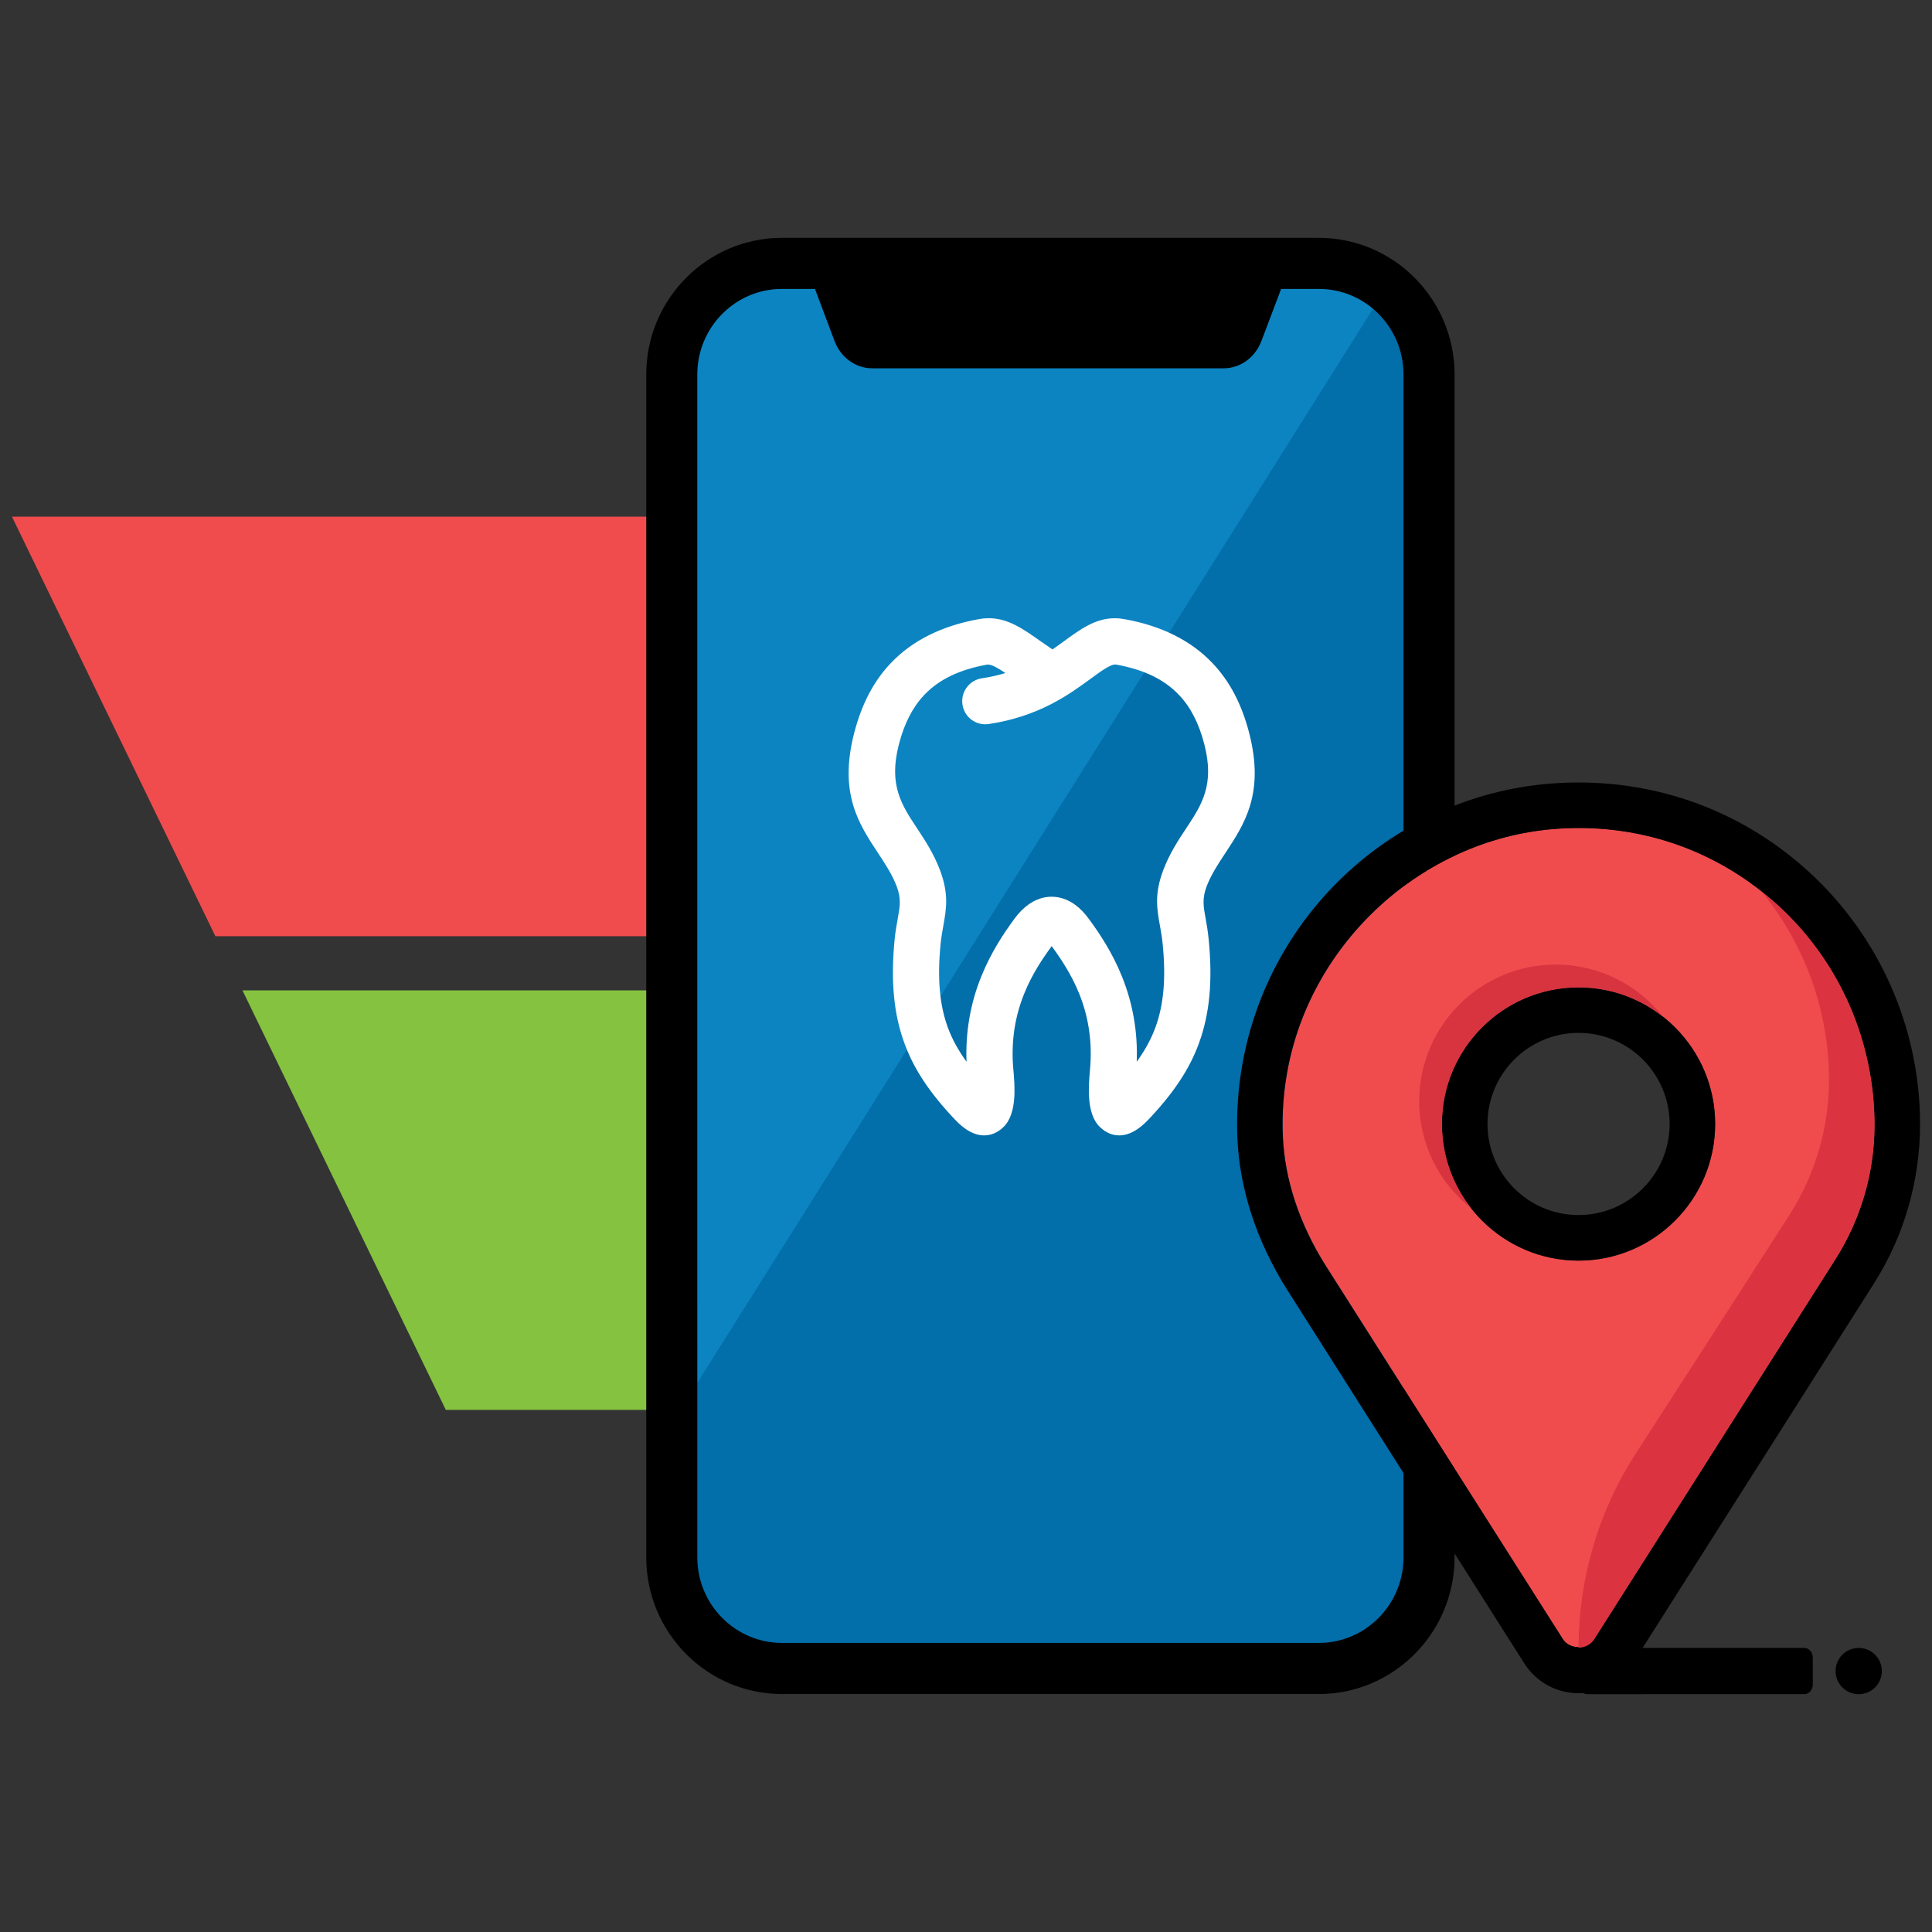
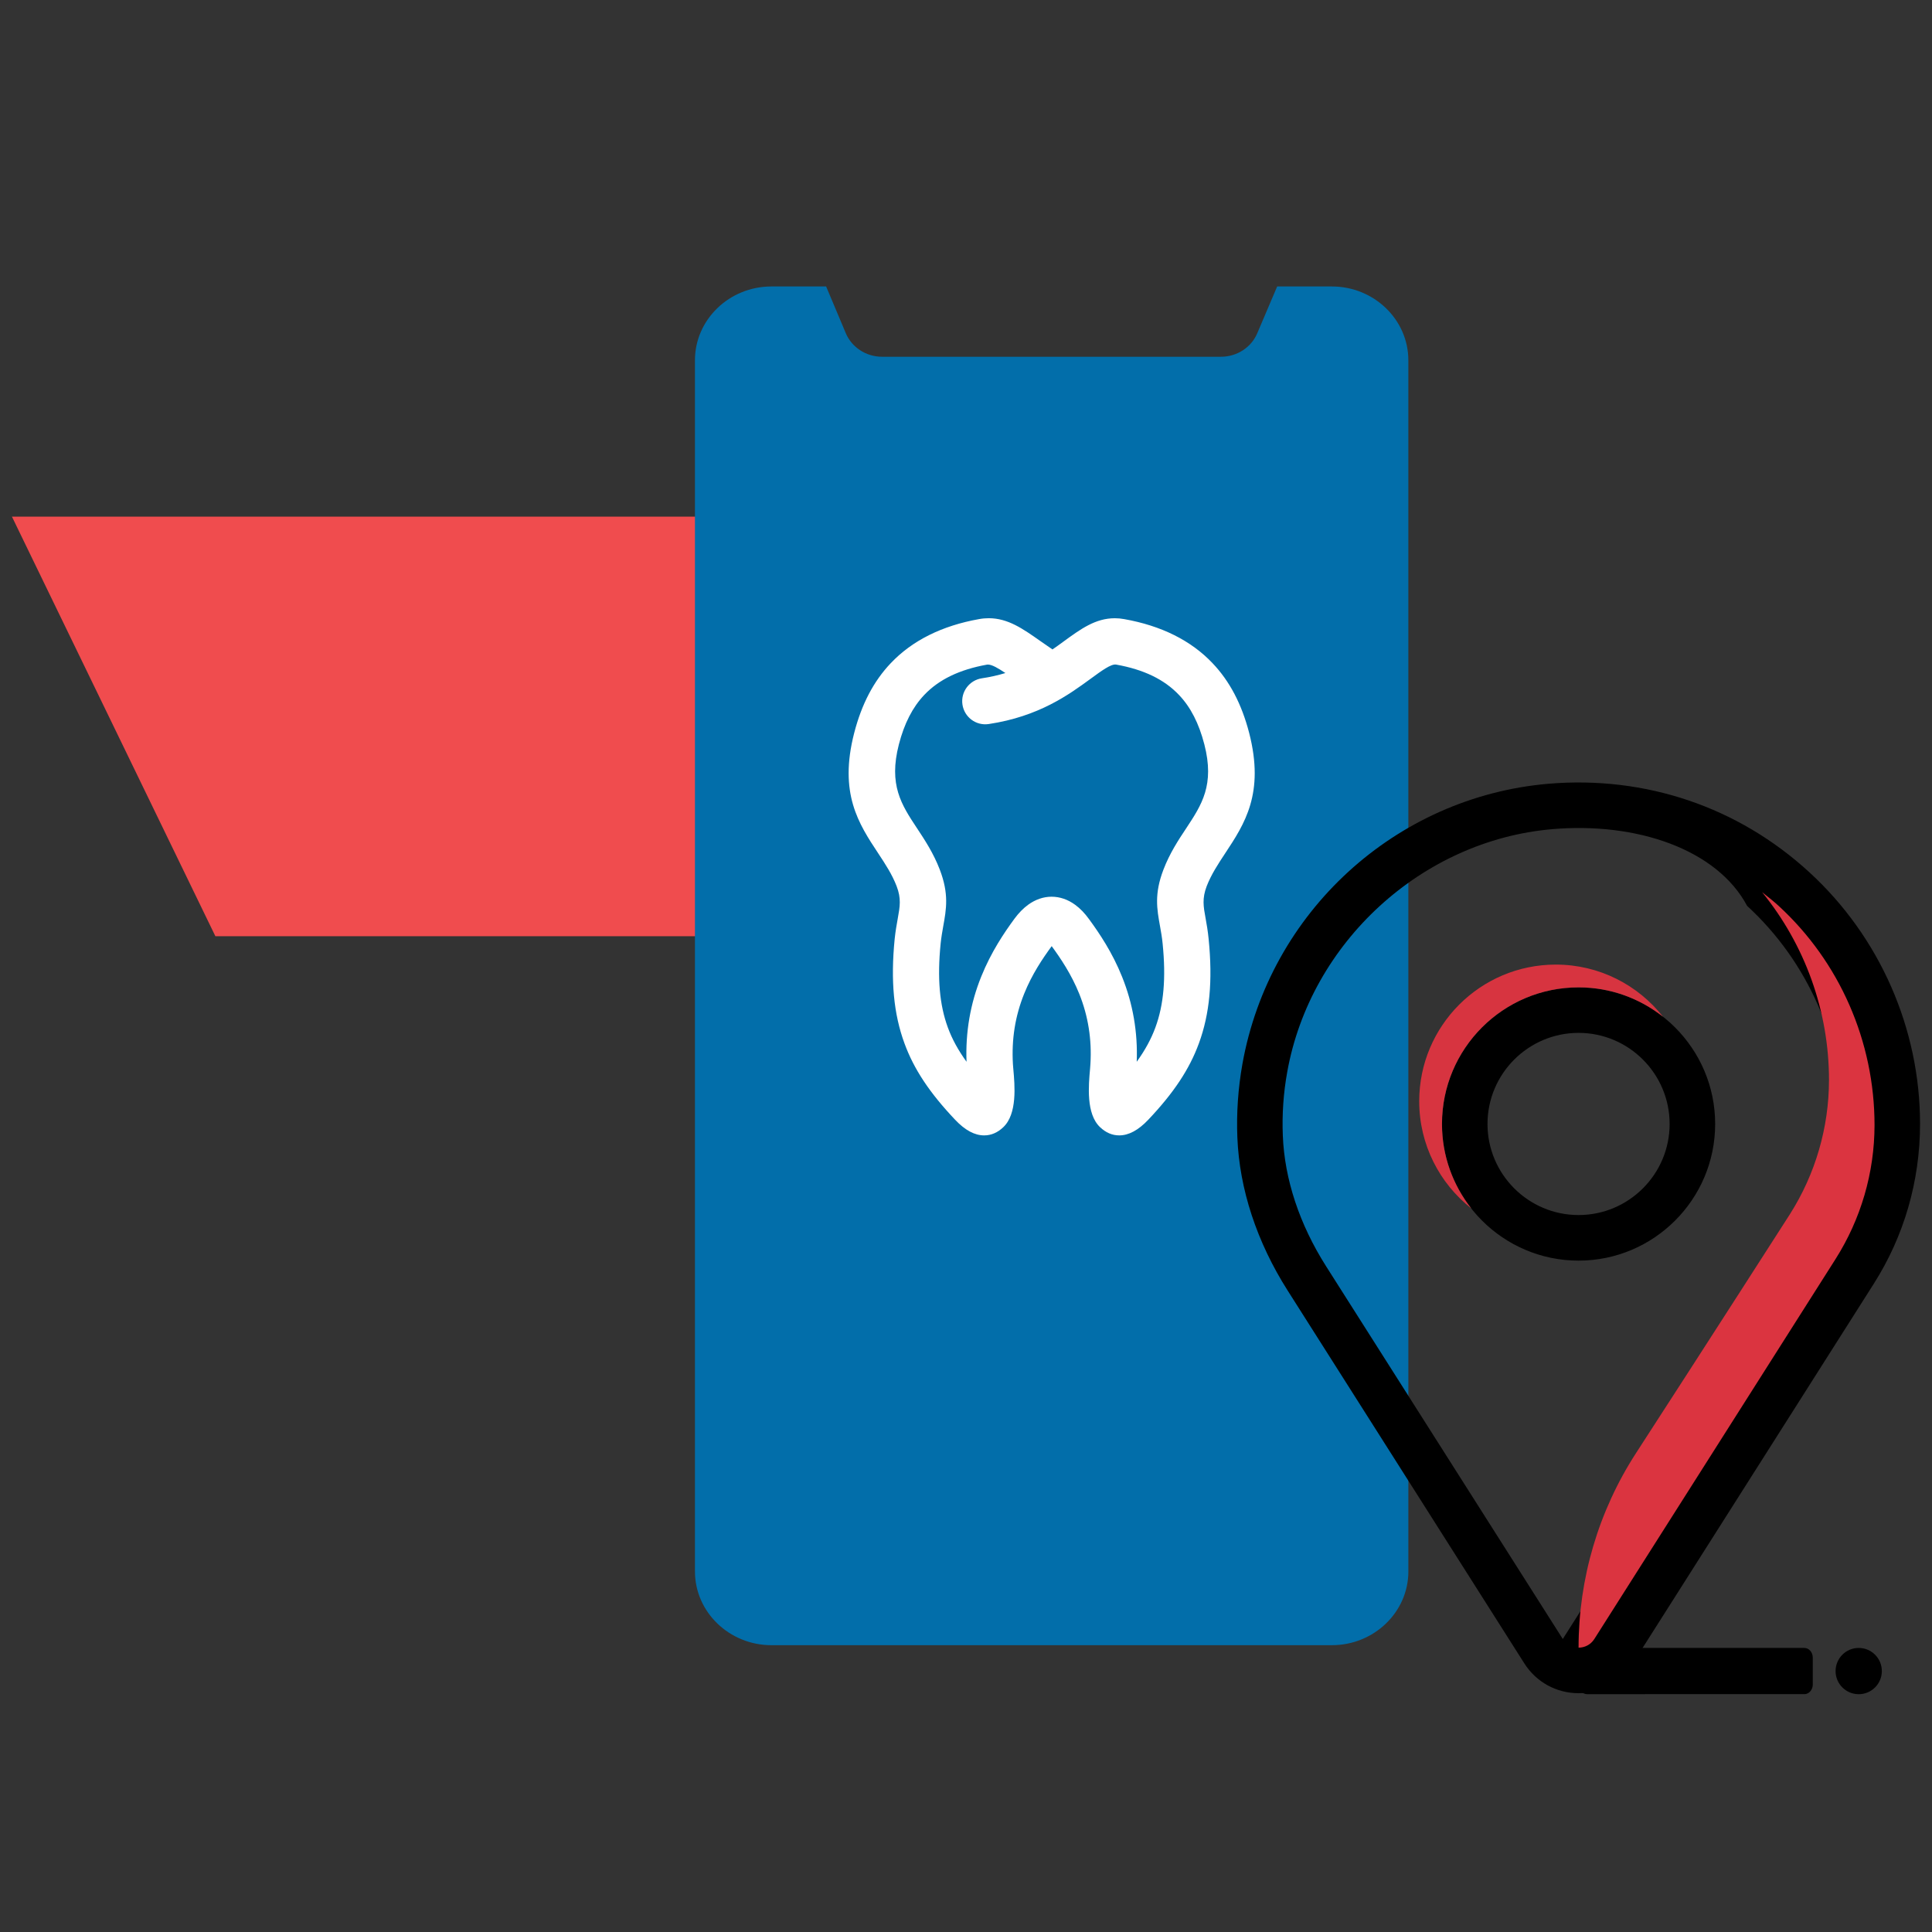
<svg xmlns="http://www.w3.org/2000/svg" version="1.1" id="Capa_3" x="0px" y="0px" width="90.71px" height="90.711px" viewBox="0 0 90.71 90.711" enable-background="new 0 0 90.71 90.711" xml:space="preserve">
  <rect x="0" y="0" width="90.71" height="90.711" fill="#333333" stroke="none" />
  <g>
    <g>
      <polygon fill="#F04C4E" points="0.561,24.258 10.112,43.956 38.744,43.956 38.744,24.258   " />
-       <polygon fill="#85C240" points="20.932,66.197 40.016,66.197 40.016,46.498 11.383,46.498   " />
    </g>
    <g>
      <path fill="#026EAA" d="M66.125,73.779c0,1.91-1.611,3.465-3.593,3.465h-26.31c-1.98,0-3.593-1.555-3.593-3.465V16.915    c0-1.91,1.612-3.465,3.593-3.465h2.566l0.924,2.195c0.283,0.668,0.956,1.105,1.703,1.105h15.911c0.75,0,1.424-0.437,1.705-1.105    l0.934-2.195h2.566c1.981,0,3.593,1.556,3.593,3.465V73.779z" />
-       <polygon fill="#0C84C1" points="32.74,64.926 32.629,12.667 65.616,12.667   " />
      <path fill="#FFFFFF" d="M57.521,40.068c0.915-1.385,1.859-2.816,1.13-5.652c-0.352-1.359-0.914-2.432-1.721-3.279    c-1.008-1.063-2.403-1.759-4.148-2.069c-0.146-0.027-0.296-0.041-0.441-0.041c-0.91,0-1.604,0.508-2.418,1.102    c-0.162,0.118-0.33,0.241-0.508,0.363c-0.194-0.13-0.384-0.263-0.571-0.395c-0.816-0.574-1.518-1.071-2.423-1.071    c-0.146,0-0.298,0.013-0.449,0.041c-1.743,0.31-3.142,1.006-4.149,2.069c-0.804,0.847-1.367,1.919-1.718,3.279    c-0.731,2.835,0.213,4.267,1.131,5.654c0.335,0.507,0.649,0.986,0.862,1.539c0.222,0.58,0.154,0.95,0.054,1.509    c-0.05,0.281-0.108,0.598-0.147,0.974c-0.193,1.959-0.047,3.514,0.461,4.897c0.444,1.214,1.18,2.321,2.379,3.587    c0.466,0.492,0.914,0.733,1.363,0.733c0.326,0,0.63-0.129,0.898-0.386c0.66-0.625,0.541-1.949,0.469-2.742l-0.003-0.037    c-0.002-0.059-0.009-0.114-0.015-0.191c-0.066-1.162,0.104-2.24,0.529-3.297c0.368-0.914,0.861-1.643,1.292-2.233    c0.003,0.002,0.005,0.006,0.006,0.009c0.406,0.556,0.919,1.311,1.291,2.238c0.416,1.037,0.591,2.142,0.521,3.284    c-0.005,0.083-0.008,0.142-0.016,0.224c-0.072,0.793-0.192,2.12,0.468,2.745c0.271,0.257,0.571,0.386,0.899,0.386    c0.448,0,0.896-0.241,1.364-0.733c1.199-1.266,1.933-2.373,2.378-3.587c0.508-1.384,0.653-2.94,0.458-4.897    c-0.037-0.384-0.096-0.711-0.143-0.974c-0.103-0.559-0.169-0.929,0.051-1.509C56.87,41.053,57.201,40.553,57.521,40.068z     M48.269,42.482c-0.227,0.166-0.44,0.385-0.637,0.651c-0.482,0.657-1.094,1.558-1.559,2.712c-0.515,1.273-0.747,2.621-0.693,4.007    c-0.394-0.547-0.679-1.066-0.878-1.611c-0.392-1.068-0.5-2.318-0.338-3.938c0.031-0.303,0.079-0.569,0.12-0.803    c0.149-0.821,0.276-1.529-0.159-2.668c-0.296-0.771-0.693-1.376-1.082-1.963c-0.715-1.082-1.331-2.014-0.84-3.917    c0.255-0.987,0.645-1.746,1.19-2.322c0.691-0.729,1.658-1.193,2.954-1.426c0.012-0.001,0.026-0.002,0.038-0.002    c0.188,0,0.483,0.171,0.819,0.398c-0.353,0.107-0.717,0.19-1.098,0.246c-0.594,0.087-1.005,0.64-0.918,1.232    c0.085,0.582,0.624,1.006,1.232,0.917c2.358-0.354,3.761-1.377,4.785-2.125c0.494-0.36,0.958-0.709,1.199-0.667    c1.297,0.232,2.261,0.697,2.951,1.426c0.548,0.574,0.936,1.335,1.191,2.322c0.491,1.902-0.125,2.836-0.841,3.922    c-0.388,0.583-0.785,1.189-1.08,1.958c-0.436,1.137-0.307,1.846-0.158,2.668c0.044,0.248,0.091,0.503,0.12,0.803    c0.163,1.617,0.054,2.869-0.339,3.938c-0.2,0.545-0.483,1.064-0.877,1.611c0.053-1.381-0.178-2.723-0.687-3.988    c-0.459-1.147-1.071-2.051-1.553-2.709c-0.203-0.281-0.421-0.505-0.646-0.669c-0.344-0.253-0.72-0.382-1.111-0.383h-0.006    C48.985,42.104,48.612,42.232,48.269,42.482z M49.373,42.555L49.373,42.555L49.373,42.555L49.373,42.555z" />
      <path d="M71.187,37.393h0.011H71.187z" />
-       <path d="M60.215,13.394H38.199l0.982,2.614c0.292,0.777,0.991,1.284,1.768,1.284h16.507c0.775,0,1.476-0.506,1.77-1.284    L60.215,13.394z" />
-       <path d="M61.922,79.537H36.714c-3.515,0-6.372-2.879-6.372-6.418V17.583c0-3.537,2.857-6.416,6.372-6.416h25.208    c3.514,0,6.372,2.879,6.372,6.416v55.536C68.294,76.658,65.436,79.537,61.922,79.537z M36.714,13.565    c-2.192,0-3.975,1.802-3.975,4.018v55.536c0,2.217,1.782,4.018,3.975,4.018h25.208c2.192,0,3.974-1.801,3.974-4.018V17.583    c0-2.216-1.781-4.018-3.974-4.018H36.714z" />
-       <path fill="#F04C4E" d="M88.011,52.827c0-3.937-1.642-7.668-4.502-10.295c-2.9-2.663-6.672-3.944-10.623-3.603    c-6.125,0.525-11.361,5.32-12.449,11.403c-0.18,0.99-0.247,1.996-0.207,2.986c0.08,2.049,0.783,4.166,2.028,6.129l11.117,17.506    c0.322,0.51,1.155,0.51,1.479,0l11.32-17.828C87.373,57.24,88.008,55.063,88.011,52.827z M74.116,59.188    c-3.538,0-6.413-2.877-6.413-6.414s2.875-6.414,6.413-6.414c3.536,0,6.413,2.877,6.413,6.414S77.652,59.188,74.116,59.188z" />
-       <path d="M74.116,79.498c-1.038,0-1.989-0.521-2.546-1.398L60.458,60.594c-1.449-2.279-2.266-4.766-2.362-7.187    c-0.046-1.146,0.034-2.308,0.237-3.452c1.276-7.129,7.186-12.54,14.371-13.157l0,0c4.554-0.382,8.905,1.086,12.251,4.159    c3.303,3.031,5.194,7.336,5.194,11.815c-0.003,2.699-0.756,5.271-2.169,7.497L76.66,78.1    C76.104,78.977,75.154,79.498,74.116,79.498z M72.883,38.93c-6.122,0.524-11.358,5.319-12.446,11.402    c-0.18,0.99-0.247,1.996-0.207,2.986c0.08,2.049,0.783,4.166,2.028,6.129l11.117,17.506c0.322,0.51,1.155,0.51,1.479,0    l11.32-17.828c1.198-1.885,1.834-4.063,1.837-6.298c0-3.937-1.642-7.668-4.502-10.295C80.609,39.87,76.837,38.589,72.883,38.93    L72.883,38.93z M72.795,37.863h0.008H72.795z M74.116,59.188c-3.538,0-6.413-2.877-6.413-6.414s2.875-6.414,6.413-6.414    c3.536,0,6.413,2.877,6.413,6.414S77.652,59.188,74.116,59.188z M74.116,48.495c-2.358,0-4.276,1.919-4.276,4.277    s1.918,4.276,4.276,4.276c2.357,0,4.275-1.918,4.275-4.276S76.473,48.495,74.116,48.495z" />
+       <path d="M74.116,79.498c-1.038,0-1.989-0.521-2.546-1.398L60.458,60.594c-1.449-2.279-2.266-4.766-2.362-7.187    c-0.046-1.146,0.034-2.308,0.237-3.452c1.276-7.129,7.186-12.54,14.371-13.157l0,0c4.554-0.382,8.905,1.086,12.251,4.159    c3.303,3.031,5.194,7.336,5.194,11.815c-0.003,2.699-0.756,5.271-2.169,7.497L76.66,78.1    C76.104,78.977,75.154,79.498,74.116,79.498z M72.883,38.93c-6.122,0.524-11.358,5.319-12.446,11.402    c-0.18,0.99-0.247,1.996-0.207,2.986c0.08,2.049,0.783,4.166,2.028,6.129l11.117,17.506l11.32-17.828c1.198-1.885,1.834-4.063,1.837-6.298c0-3.937-1.642-7.668-4.502-10.295C80.609,39.87,76.837,38.589,72.883,38.93    L72.883,38.93z M72.795,37.863h0.008H72.795z M74.116,59.188c-3.538,0-6.413-2.877-6.413-6.414s2.875-6.414,6.413-6.414    c3.536,0,6.413,2.877,6.413,6.414S77.652,59.188,74.116,59.188z M74.116,48.495c-2.358,0-4.276,1.919-4.276,4.277    s1.918,4.276,4.276,4.276c2.357,0,4.275-1.918,4.275-4.276S76.473,48.495,74.116,48.495z" />
      <g>
        <g>
          <path fill="#D73440" d="M67.703,52.772c0-3.542,2.869-6.414,6.413-6.414c1.499,0,2.873,0.519,3.965,1.38      c-1.174-1.49-2.992-2.449-5.035-2.449c-3.542,0-6.412,2.873-6.412,6.415c0,2.042,0.957,3.859,2.446,5.034      C68.219,55.646,67.703,54.271,67.703,52.772z" />
        </g>
      </g>
      <g>
        <g>
          <path fill="#DB3440" d="M83.509,42.532c-0.249-0.229-0.515-0.434-0.777-0.644c2.006,2.466,3.142,5.571,3.142,8.825      c-0.004,2.234-0.64,4.414-1.837,6.299c0,0-3.905,6.09-7.226,11.217c-1.76,2.719-2.695,5.891-2.695,9.131l0,0      c0.283,0,0.568-0.135,0.74-0.406l11.318-17.828c1.198-1.885,1.834-4.063,1.838-6.298C88.011,48.893,86.37,45.159,83.509,42.532z      " />
        </g>
      </g>
      <path d="M85.113,79.086c0,0.252-0.176,0.457-0.397,0.457H74.513c-0.221,0-0.397-0.205-0.397-0.457V77.83    c0-0.252,0.177-0.457,0.397-0.457h10.202c0.222,0,0.397,0.205,0.397,0.457V79.086z" />
      <circle cx="87.269" cy="78.459" r="1.086" />
    </g>
  </g>
</svg>